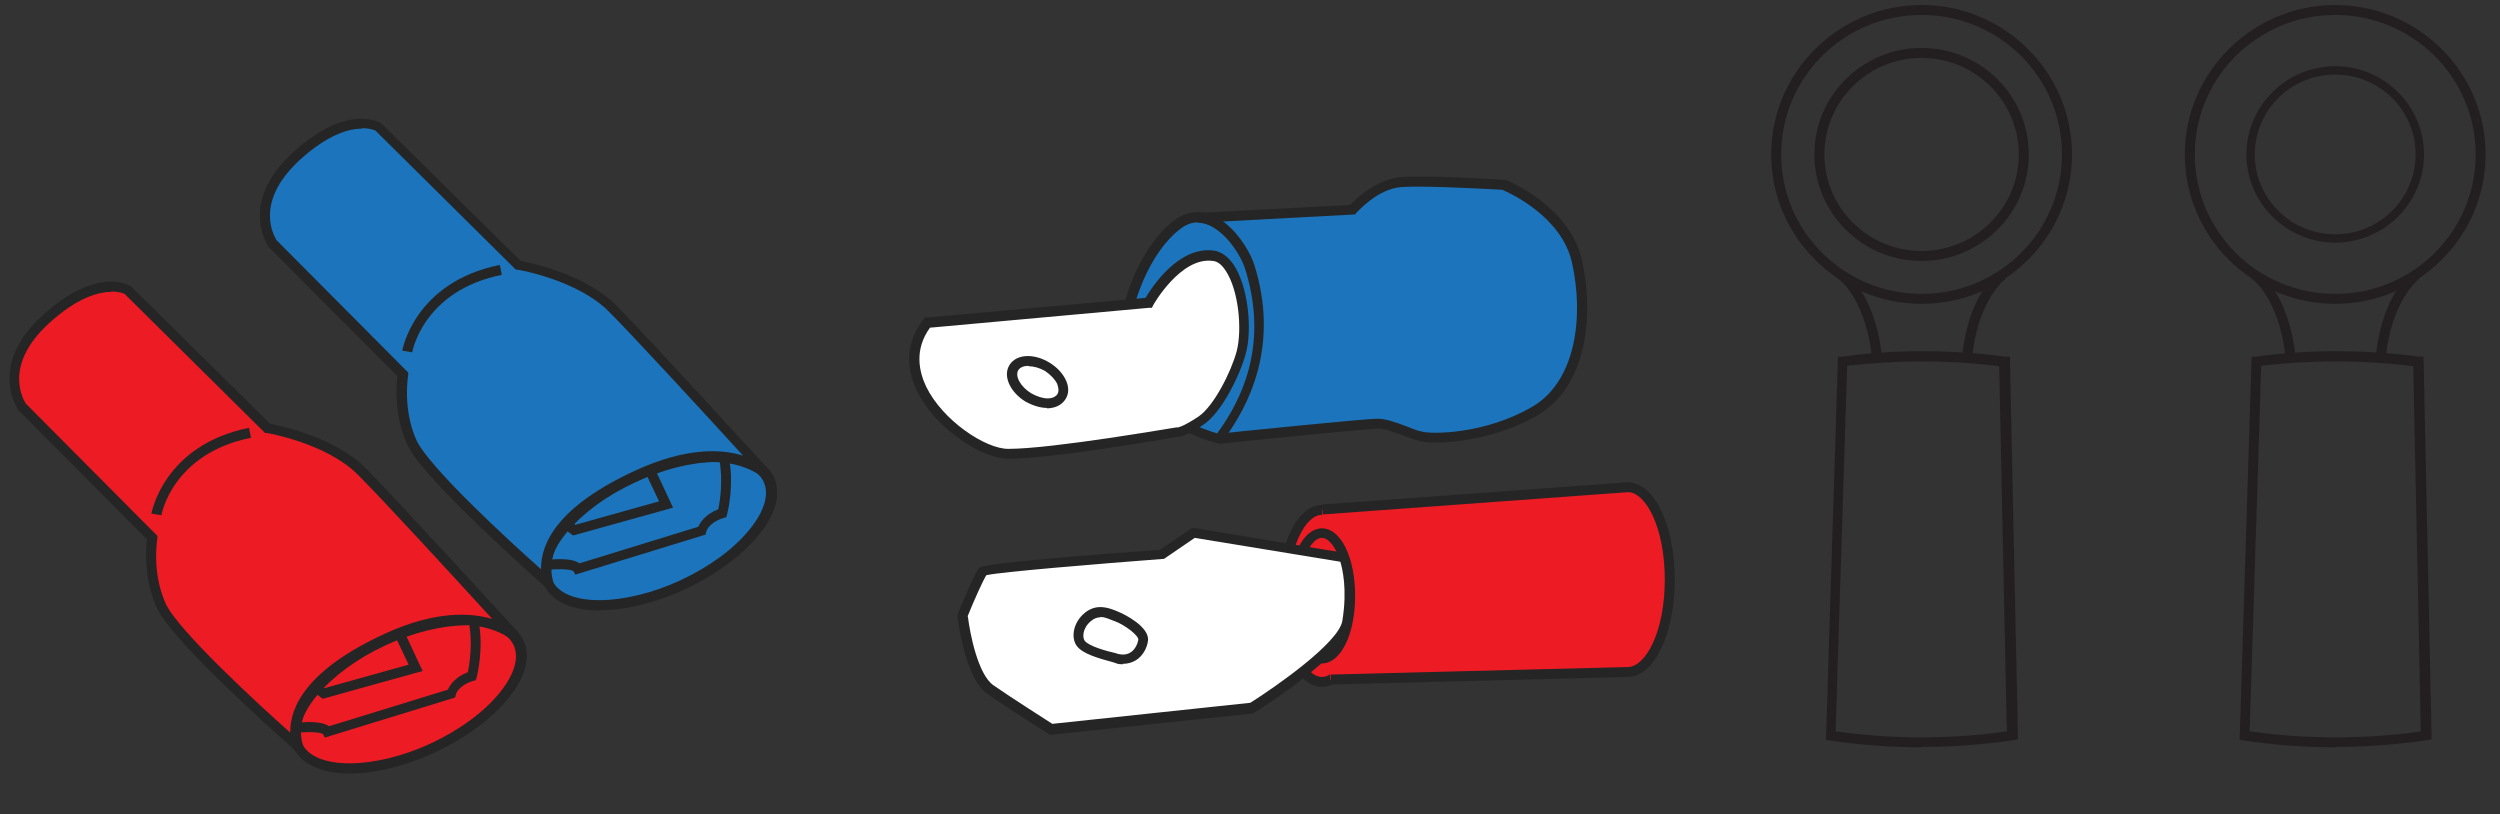
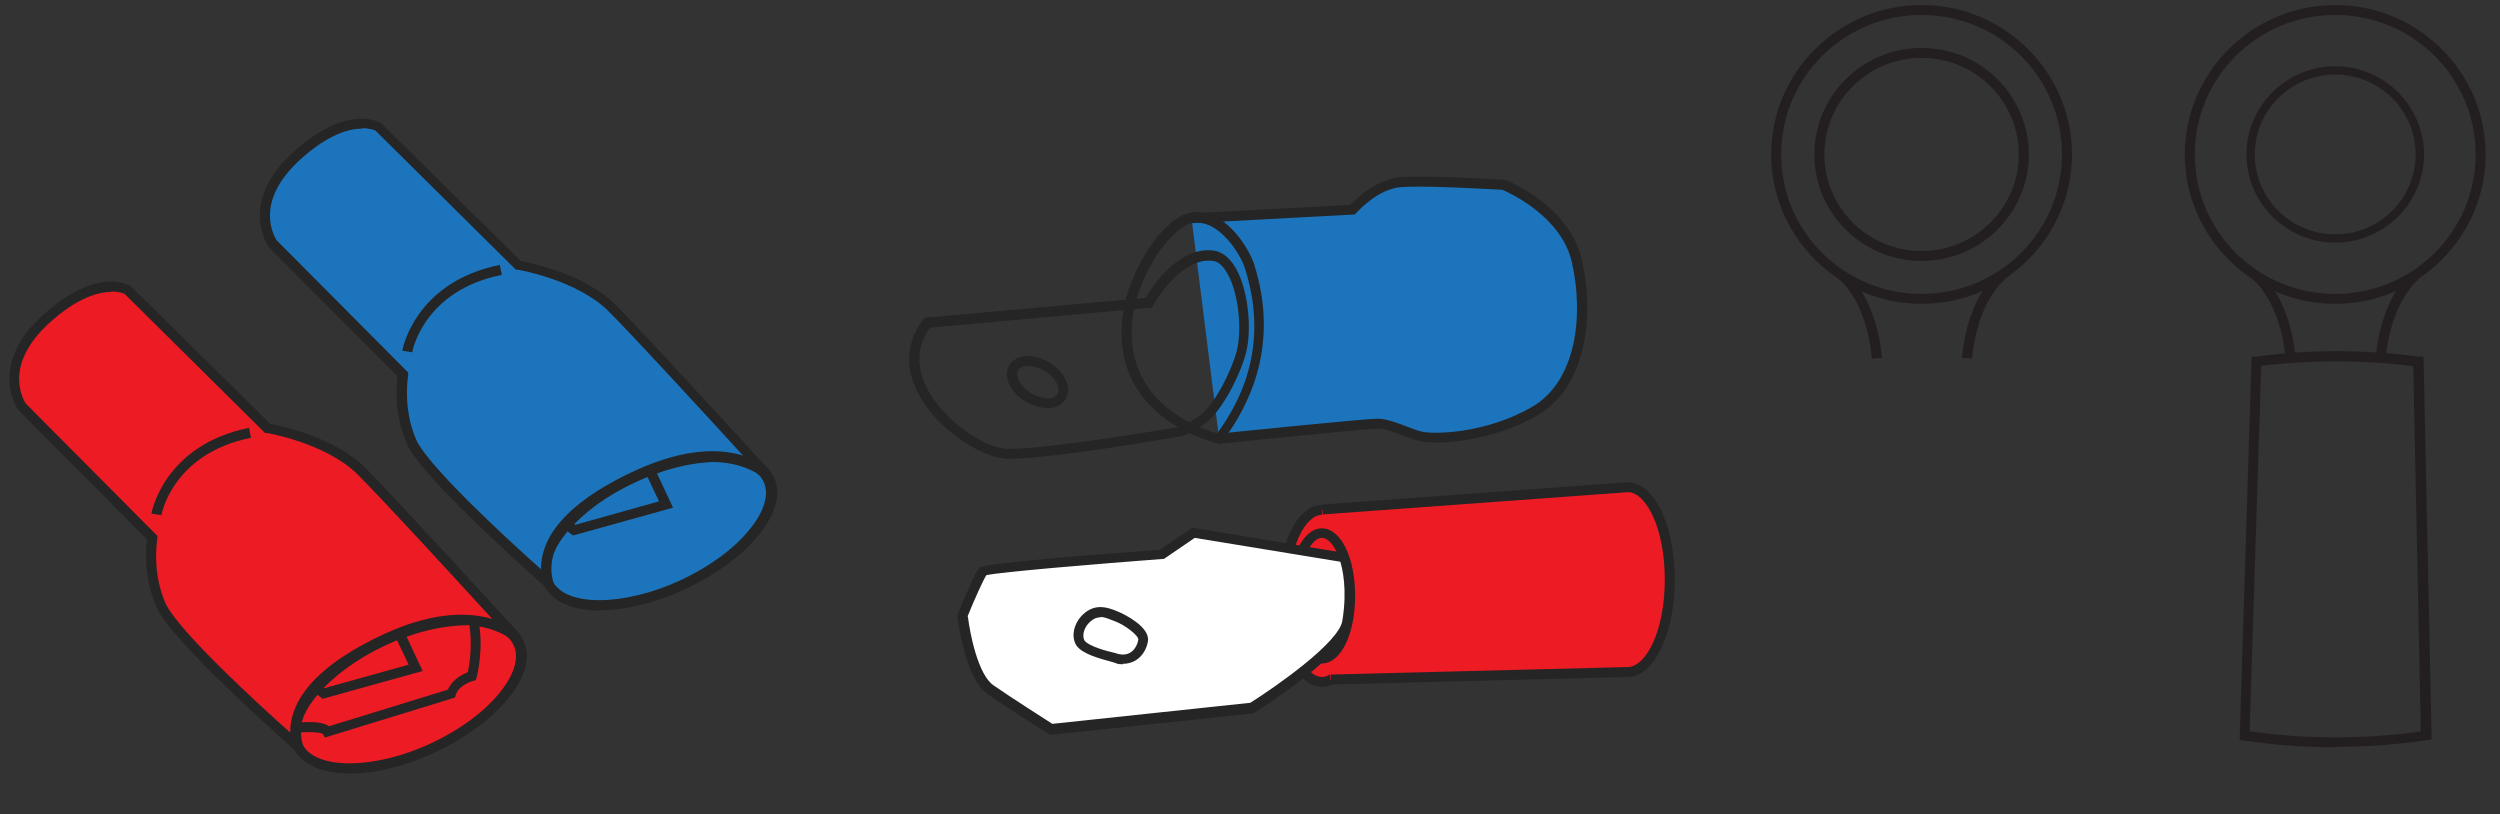
<svg xmlns="http://www.w3.org/2000/svg" fill="none" viewBox="0 0 132 43" height="43" width="132">
  <rect x="0" y="0" width="132" height="43" fill="#333333" stroke="none" />
  <g id="Group 5191">
    <path fill="#231F20" d="M101.459 16.043C97.087 16.043 93.518 12.497 93.518 8.154C93.518 3.811 97.087 0.265 101.459 0.265C105.832 0.265 109.401 3.811 109.401 8.154C109.401 12.497 105.832 16.043 101.459 16.043ZM101.459 0.79C97.362 0.79 94.046 4.084 94.046 8.154C94.046 12.224 97.362 15.518 101.459 15.518C105.557 15.518 108.873 12.224 108.873 8.154C108.873 4.084 105.557 0.79 101.459 0.79Z" id="Vector" />
    <path fill="#231F20" d="M101.46 13.777C98.334 13.777 95.799 11.259 95.799 8.154C95.799 5.049 98.334 2.531 101.46 2.531C104.586 2.531 107.12 5.049 107.12 8.154C107.12 11.259 104.586 13.777 101.46 13.777ZM101.46 3.056C98.629 3.056 96.327 5.342 96.327 8.154C96.327 10.965 98.629 13.252 101.46 13.252C104.29 13.252 106.592 10.965 106.592 8.154C106.592 5.342 104.29 3.056 101.46 3.056Z" id="Vector_2" />
-     <path fill="#231F20" d="M101.46 39.457C99.812 39.457 98.186 39.331 96.644 39.1L96.412 39.058L97.045 18.833H97.278C100.066 18.434 103.086 18.455 105.895 18.833H106.128V19.085L106.55 39.037L106.318 39.079C104.755 39.31 103.15 39.436 101.502 39.436L101.46 39.457ZM96.94 38.617C99.855 39.037 103.065 39.037 105.959 38.617L105.557 19.336C102.959 19.001 100.129 19.001 97.531 19.316L96.919 38.617H96.94Z" id="Vector_3" />
    <path fill="#231F20" d="M98.841 18.938C98.545 15.833 97.109 14.742 97.087 14.742L97.404 14.322C97.404 14.322 99.052 15.539 99.369 18.896L98.841 18.938Z" id="Vector_4" />
    <path fill="#231F20" d="M104.121 18.938L103.593 18.896C103.91 15.539 105.494 14.364 105.558 14.322L105.874 14.742C105.874 14.742 104.417 15.833 104.121 18.938Z" id="Vector_5" />
    <path fill="#231F20" d="M123.3 16.043C118.928 16.043 115.358 12.497 115.358 8.154C115.358 3.811 118.928 0.265 123.3 0.265C127.672 0.265 131.242 3.811 131.242 8.154C131.242 12.497 127.672 16.043 123.3 16.043ZM123.3 0.79C119.202 0.79 115.886 4.084 115.886 8.154C115.886 12.224 119.202 15.518 123.3 15.518C127.398 15.518 130.714 12.224 130.714 8.154C130.714 4.084 127.398 0.79 123.3 0.79Z" id="Vector_6" />
    <path fill="#231F20" d="M123.3 12.811C120.723 12.811 118.611 10.713 118.611 8.154C118.611 5.594 120.723 3.496 123.3 3.496C125.877 3.496 127.989 5.594 127.989 8.154C127.989 10.713 125.877 12.811 123.3 12.811ZM123.3 3.937C120.955 3.937 119.054 5.825 119.054 8.154C119.054 10.483 120.955 12.371 123.3 12.371C125.644 12.371 127.545 10.483 127.545 8.154C127.545 5.825 125.644 3.937 123.3 3.937Z" id="Vector_7" />
    <path fill="#231F20" d="M123.3 39.457C121.653 39.457 120.026 39.331 118.484 39.1L118.252 39.058L118.886 18.833H119.118C121.906 18.434 124.927 18.455 127.736 18.833H127.968V19.085L128.391 39.037L128.158 39.079C126.595 39.31 124.99 39.436 123.342 39.436L123.3 39.457ZM118.801 38.617C121.716 39.037 124.927 39.037 127.82 38.617L127.419 19.336C124.8 19.001 121.991 19.001 119.393 19.316L118.78 38.617H118.801Z" id="Vector_8" />
    <path fill="#231F20" d="M120.68 18.938C120.385 15.833 118.948 14.742 118.927 14.742L119.244 14.322C119.244 14.322 120.892 15.539 121.208 18.896L120.68 18.938Z" id="Vector_9" />
    <path fill="#231F20" d="M125.962 18.938L125.434 18.896C125.75 15.539 127.335 14.364 127.398 14.322L127.715 14.742C127.715 14.742 126.257 15.833 125.962 18.938Z" id="Vector_10" />
    <g id="Group">
      <path fill="#ED1C24" d="M22.884 39.503C26.104 37.999 28.115 35.514 27.375 33.952C26.636 32.389 23.426 32.341 20.206 33.845C16.986 35.349 14.976 37.834 15.715 39.397C16.454 40.959 19.664 41.007 22.884 39.503Z" id="Vector_11" />
      <path fill="#252525" d="M18.471 40.842C17.013 40.842 15.915 40.38 15.492 39.478C14.69 37.757 16.718 35.177 20.118 33.582C23.519 31.988 26.814 32.093 27.638 33.813C28.039 34.652 27.764 35.743 26.835 36.876C25.969 37.946 24.596 38.953 23.012 39.709C21.386 40.464 19.801 40.842 18.492 40.842H18.471ZM24.638 33.016C23.392 33.016 21.85 33.373 20.329 34.086C17.309 35.492 15.302 37.883 15.957 39.268C16.612 40.653 19.738 40.653 22.759 39.247C24.279 38.534 25.568 37.59 26.392 36.562C27.173 35.596 27.427 34.694 27.11 34.044C26.772 33.352 25.842 32.995 24.617 32.995L24.638 33.016Z" id="Vector_12" />
    </g>
    <path fill="#252525" d="M17.161 38.953L17.056 38.764C16.95 38.659 16.253 38.617 15.62 38.701L15.556 38.177C16.084 38.114 16.95 38.051 17.373 38.345L23.646 36.414C23.752 36.184 24.005 35.764 24.702 35.491C24.787 35.093 24.977 33.918 24.744 32.806L25.251 32.701C25.568 34.191 25.188 35.701 25.167 35.764L25.125 35.911L24.977 35.953C24.174 36.205 24.068 36.666 24.068 36.687L24.026 36.834L23.878 36.876L17.119 38.953H17.161Z" id="Vector_13" />
    <path fill="#252525" d="M17.035 36.897L16.549 36.519L16.866 36.1L17.14 36.331L21.576 35.093L20.858 33.582L21.343 33.351L22.315 35.428L17.035 36.897Z" id="Vector_14" />
    <g id="Group_2">
      <path fill="#ED1C24" d="M15.704 39.373C15.704 39.373 9.304 33.75 8.501 31.945C7.699 30.141 8.037 28.358 8.037 28.358L1.151 21.455C1.151 21.455 -0.349 19.378 2.418 16.84C5.206 14.301 6.769 15.329 6.769 15.329L14.12 22.609C14.12 22.609 17.352 23.155 19.084 24.875C20.816 26.595 27.215 33.624 27.215 33.624C27.215 33.624 25.146 31.568 20.499 33.687C15.852 35.806 15.324 38.009 15.704 39.373Z" id="Vector_15" />
      <path fill="#252525" d="M16.211 40.17L15.535 39.583C15.281 39.352 9.072 33.897 8.269 32.072C7.572 30.498 7.699 28.945 7.762 28.484L0.961 21.644C0.961 21.644 -0.687 19.315 2.249 16.651C5.143 14.007 6.854 15.077 6.917 15.119L14.268 22.378C14.796 22.483 17.668 23.071 19.295 24.707C21.006 26.428 27.363 33.393 27.427 33.456L27.047 33.813C27.047 33.813 25.019 31.904 20.625 33.918C15.873 36.079 15.683 38.219 15.979 39.289L16.232 40.149L16.211 40.17ZM5.882 15.413C5.227 15.413 4.108 15.686 2.608 17.049C0.052 19.378 1.32 21.225 1.362 21.308L8.311 28.295V28.421C8.311 28.421 7.994 30.162 8.734 31.841C9.367 33.267 13.761 37.296 15.324 38.68C15.303 37.359 16.148 35.365 20.372 33.435C23.012 32.239 24.85 32.344 25.99 32.68C24.11 30.624 20.182 26.344 18.893 25.064C17.246 23.407 14.12 22.861 14.078 22.861H13.993L6.579 15.518C6.579 15.518 6.326 15.392 5.861 15.392L5.882 15.413Z" id="Vector_16" />
    </g>
    <path fill="#252525" d="M8.522 27.204L7.994 27.12C7.994 27.12 8.607 23.511 13.148 22.588L13.254 23.113C9.092 23.952 8.522 27.183 8.522 27.204Z" id="Vector_17" />
    <g id="Group_3">
      <path fill="#1C75BC" d="M36.118 30.865C39.338 29.362 41.349 26.876 40.609 25.314C39.87 23.751 36.66 23.703 33.44 25.207C30.22 26.711 28.209 29.196 28.949 30.759C29.688 32.321 32.898 32.369 36.118 30.865Z" id="Vector_18" />
      <path fill="#252525" d="M31.693 32.239C30.236 32.239 29.138 31.778 28.715 30.876C27.913 29.155 29.94 26.575 33.341 24.98C34.904 24.246 36.488 23.847 37.861 23.847C37.903 23.847 37.924 23.847 37.967 23.847C39.424 23.847 40.459 24.351 40.86 25.19C41.262 26.029 40.987 27.12 40.058 28.253C39.192 29.323 37.819 30.33 36.235 31.085C34.608 31.841 33.024 32.218 31.715 32.218L31.693 32.239ZM37.84 24.393C36.551 24.393 35.031 24.77 33.531 25.463C30.511 26.868 28.504 29.26 29.159 30.645C29.814 32.05 32.94 32.03 35.96 30.624C37.481 29.91 38.769 28.966 39.593 27.938C40.374 26.973 40.628 26.071 40.311 25.421C39.994 24.77 39.15 24.393 37.903 24.372H37.819L37.84 24.393Z" id="Vector_19" />
    </g>
-     <path fill="#252525" d="M30.384 30.351L30.279 30.162C30.173 30.057 29.476 30.015 28.842 30.099L28.779 29.575C29.307 29.512 30.194 29.449 30.595 29.743L36.869 27.812C36.974 27.582 37.228 27.162 37.925 26.889C38.009 26.491 38.199 25.316 37.967 24.204L38.474 24.099C38.791 25.588 38.41 27.099 38.389 27.162L38.347 27.309L38.199 27.351C37.397 27.603 37.291 28.064 37.291 28.085L37.249 28.232L37.101 28.274L30.342 30.351H30.384Z" id="Vector_20" />
    <path fill="#252525" d="M30.257 28.274L29.771 27.917L30.088 27.498L30.384 27.707L34.798 26.47L34.08 24.959L34.566 24.728L35.537 26.805L30.257 28.274Z" id="Vector_21" />
    <g id="Group_4">
      <path fill="#1C75BC" d="M28.947 30.771C28.947 30.771 22.547 25.148 21.744 23.344C20.942 21.539 21.28 19.756 21.28 19.756L14.394 12.832C14.394 12.832 12.894 10.755 15.661 8.217C18.428 5.678 20.012 6.706 20.012 6.706L27.363 13.986C27.363 13.986 30.595 14.532 32.327 16.252C34.059 17.973 40.459 25.001 40.459 25.001C40.459 25.001 38.389 22.945 33.742 25.064C29.095 27.183 28.567 29.386 28.947 30.75V30.771Z" id="Vector_22" />
      <path fill="#252525" d="M29.433 31.547L28.757 30.959C28.504 30.729 22.294 25.274 21.491 23.448C20.794 21.875 20.921 20.322 20.984 19.861L14.183 13.042C14.183 13.042 12.535 10.713 15.471 8.049C18.365 5.405 20.076 6.475 20.139 6.517L27.49 13.777C28.018 13.881 30.89 14.469 32.517 16.105C34.228 17.826 40.586 24.791 40.649 24.854L40.269 25.211C40.269 25.211 38.241 23.302 33.848 25.316C29.095 27.477 28.905 29.617 29.201 30.687L29.454 31.547H29.433ZM19.125 6.79C18.471 6.79 17.351 7.063 15.851 8.426C13.296 10.755 14.563 12.601 14.605 12.685L21.555 19.672V19.798C21.555 19.798 21.238 21.539 21.977 23.218C22.611 24.644 27.004 28.673 28.567 30.057C28.546 28.715 29.391 26.742 33.615 24.812C36.255 23.616 38.093 23.7 39.234 24.057C37.354 22.001 33.425 17.721 32.137 16.441C30.489 14.784 27.363 14.238 27.321 14.238H27.236L19.823 6.895C19.823 6.895 19.569 6.769 19.125 6.769V6.79Z" id="Vector_23" />
    </g>
    <path fill="#252525" d="M21.766 18.602L21.238 18.518C21.238 18.518 21.85 14.909 26.392 13.986L26.497 14.511C22.336 15.35 21.766 18.581 21.766 18.602Z" id="Vector_24" />
    <g id="Group_5">
      <path fill="#1C75BC" d="M62.911 11.511L71.402 11.07C71.402 11.07 72.564 9.706 73.979 9.601C75.394 9.496 79.365 9.748 79.365 9.748C79.365 9.748 82.618 11.007 83.252 13.776C83.885 16.546 83.569 20.217 81.055 21.686C78.541 23.155 75.711 23.197 75.078 23.05C74.444 22.903 73.409 22.357 72.754 22.357C72.099 22.357 64.369 23.155 64.369 23.155" id="Vector_25" />
      <path fill="#252525" d="M64.389 23.427L64.326 22.903C64.643 22.861 72.078 22.106 72.733 22.106C73.176 22.106 73.746 22.315 74.296 22.525C74.612 22.651 74.887 22.756 75.12 22.798C75.669 22.924 78.415 22.924 80.907 21.476C83.23 20.113 83.632 16.672 82.998 13.86C82.449 11.406 79.661 10.168 79.323 10.021C78.879 10 75.331 9.79 74.021 9.874C72.712 9.958 71.634 11.238 71.613 11.238L71.55 11.322L62.953 11.783V11.259L71.296 10.818C71.592 10.503 72.669 9.454 73.979 9.349C75.394 9.245 79.238 9.475 79.407 9.496H79.492C79.64 9.559 82.871 10.86 83.526 13.734C84.202 16.735 83.737 20.427 81.203 21.917C78.752 23.343 75.838 23.49 75.014 23.302C74.76 23.239 74.444 23.134 74.127 23.008C73.662 22.84 73.134 22.63 72.775 22.63C72.268 22.63 67.093 23.155 64.411 23.427H64.389Z" id="Vector_26" />
    </g>
    <g id="Group_6">
-       <path fill="#1C75BC" d="M64.348 23.155C64.348 23.155 58.223 21.854 59.702 15.791C59.702 15.791 60.42 13.21 62.109 11.888C63.905 10.483 65.637 12.937 65.996 14.091C66.482 15.623 67.326 19.252 64.369 23.155H64.348Z" id="Vector_27" />
      <path fill="#252525" d="M64.475 23.448L64.306 23.407C64.2 23.386 61.454 22.777 60.039 20.532C59.194 19.21 59.004 17.595 59.448 15.728C59.49 15.602 60.208 13.042 61.94 11.678C62.511 11.217 63.165 11.091 63.799 11.28C65.003 11.657 65.953 13.126 66.228 13.986C67.538 18.14 66.038 21.329 64.559 23.281L64.454 23.407L64.475 23.448ZM63.229 11.741C62.912 11.741 62.595 11.867 62.278 12.119C60.673 13.378 59.976 15.854 59.976 15.874C59.553 17.595 59.743 19.064 60.504 20.28C61.623 22.043 63.672 22.714 64.264 22.882C66.228 20.217 66.714 17.301 65.742 14.196C65.489 13.399 64.623 12.119 63.651 11.825C63.503 11.783 63.377 11.762 63.229 11.762V11.741Z" id="Vector_28" />
    </g>
    <g id="Group_7">
-       <path fill="white" d="M48.971 17.029L60.651 15.98C60.651 15.98 62.172 13.231 64.073 13.504C65.446 13.693 65.974 16.945 65.552 18.602C65.277 19.672 64.348 21.602 63.419 22.211C62.426 22.861 62.151 22.819 62.151 22.819C62.151 22.819 55.624 23.973 53.238 23.973C51.189 23.973 46.5 20.155 48.971 17.029Z" id="Vector_29" />
      <path fill="#252525" d="M53.237 24.225C51.843 24.225 49.393 22.63 48.422 20.658C47.767 19.294 47.873 17.994 48.76 16.861L48.823 16.777L60.482 15.728C60.82 15.161 62.236 12.979 64.094 13.231C64.496 13.294 64.834 13.546 65.129 13.965C65.911 15.119 66.122 17.385 65.784 18.644C65.488 19.777 64.517 21.77 63.545 22.421C62.721 22.966 62.341 23.071 62.151 23.071C61.644 23.155 55.54 24.225 53.216 24.225H53.237ZM49.119 17.28C48.253 18.455 48.527 19.63 48.907 20.427C49.773 22.19 52.013 23.7 53.237 23.7C55.582 23.7 62.045 22.567 62.109 22.567H62.151H62.193C62.193 22.567 62.447 22.546 63.27 22.001C64.094 21.455 65.024 19.588 65.298 18.539C65.594 17.406 65.404 15.308 64.707 14.28C64.496 13.965 64.284 13.797 64.031 13.777C62.341 13.546 60.884 16.105 60.884 16.126L60.82 16.252H60.672L49.119 17.301V17.28Z" id="Vector_30" />
    </g>
    <path fill="#252525" d="M55.287 21.539C54.928 21.539 54.526 21.414 54.146 21.204C53.322 20.7 52.942 19.84 53.301 19.274C53.66 18.686 54.59 18.644 55.414 19.148C55.794 19.378 56.09 19.693 56.258 20.029C56.449 20.407 56.449 20.784 56.258 21.078C56.068 21.372 55.752 21.539 55.329 21.56C55.329 21.56 55.308 21.56 55.287 21.56V21.539ZM54.294 19.316C54.062 19.316 53.851 19.399 53.766 19.546C53.576 19.861 53.893 20.427 54.442 20.763C54.738 20.931 55.054 21.036 55.329 21.036C55.477 21.036 55.709 20.994 55.836 20.805C55.942 20.616 55.857 20.386 55.815 20.26C55.688 20.008 55.456 19.777 55.181 19.588C54.886 19.42 54.569 19.337 54.315 19.337L54.294 19.316Z" id="Vector_31" />
    <g id="Group_8">
      <path fill="#ED1C24" d="M69.797 36.016C70.941 36.016 71.868 33.978 71.868 31.463C71.868 28.949 70.941 26.91 69.797 26.91C68.654 26.91 67.728 28.949 67.728 31.463C67.728 33.978 68.654 36.016 69.797 36.016Z" id="Vector_32" />
      <path fill="#252525" d="M69.798 36.268C68.488 36.268 67.474 34.149 67.474 31.463C67.474 28.778 68.488 26.659 69.798 26.659C71.107 26.659 72.121 28.778 72.121 31.463C72.121 34.149 71.107 36.268 69.798 36.268ZM69.798 27.183C68.932 27.183 68.002 28.904 68.002 31.463C68.002 34.023 68.932 35.743 69.798 35.743C70.664 35.743 71.593 34.023 71.593 31.463C71.593 28.904 70.664 27.183 69.798 27.183Z" id="Vector_33" />
    </g>
    <g id="Group_9">
      <path fill="#ED1C24" d="M69.798 26.91L85.935 25.735C87.16 25.735 88.153 27.917 88.153 30.624C88.153 33.33 87.16 35.512 85.935 35.512L70.241 35.911" id="Vector_34" />
      <path fill="#252525" d="M70.263 36.142V35.617L85.935 35.219C86.886 35.219 87.9 33.372 87.9 30.603C87.9 27.833 86.886 25.987 85.956 25.987L69.84 27.162L69.798 26.638L85.935 25.463C87.35 25.463 88.427 27.729 88.427 30.603C88.427 33.477 87.329 35.743 85.956 35.743L70.284 36.142H70.263Z" id="Vector_35" />
    </g>
    <g id="Group_10">
      <path fill="#ED1C24" d="M69.798 34.778C70.626 34.778 71.298 33.294 71.298 31.463C71.298 29.632 70.626 28.148 69.798 28.148C68.97 28.148 68.298 29.632 68.298 31.463C68.298 33.294 68.97 34.778 69.798 34.778Z" id="Vector_36" />
      <path fill="#252525" d="M69.798 35.03C68.784 35.03 68.045 33.498 68.045 31.463C68.045 29.428 68.805 27.896 69.798 27.896C70.791 27.896 71.551 29.428 71.551 31.463C71.551 33.498 70.791 35.03 69.798 35.03ZM69.798 28.4C69.207 28.4 68.573 29.659 68.573 31.442C68.573 33.225 69.228 34.484 69.798 34.484C70.368 34.484 71.023 33.225 71.023 31.442C71.023 29.659 70.368 28.4 69.798 28.4Z" id="Vector_37" />
    </g>
    <g id="Group_11">
      <path fill="white" d="M71.15 32.848C70.896 34.379 66.123 37.38 66.123 37.38L55.498 38.492C55.498 38.492 53.428 37.191 52.288 36.394C51.147 35.596 50.809 32.512 50.809 32.512C50.809 32.512 51.675 30.372 51.907 30.162C52.14 29.953 61.349 29.26 61.349 29.26L62.996 28.127L70.96 29.428C70.96 29.428 71.488 30.666 71.129 32.848H71.15Z" id="Vector_38" />
      <path fill="#252525" d="M55.435 38.785L55.35 38.743C55.35 38.743 53.259 37.422 52.14 36.645C50.936 35.806 50.577 32.701 50.556 32.575V32.512V32.449C50.83 31.799 51.464 30.246 51.696 29.994C51.781 29.911 51.992 29.701 61.243 29.029L62.933 27.875H63.039L71.129 29.218L71.192 29.344C71.192 29.344 71.762 30.666 71.382 32.911C71.108 34.526 66.735 37.317 66.228 37.631L66.123 37.673L55.414 38.806L55.435 38.785ZM51.105 32.554C51.21 33.435 51.633 35.617 52.457 36.184C53.449 36.876 55.181 37.967 55.562 38.219L66.017 37.107C67.348 36.268 70.685 33.939 70.875 32.785C71.15 31.107 70.875 30.015 70.769 29.659L63.081 28.4L61.455 29.512H61.391C58.075 29.764 52.731 30.204 52.077 30.372C51.929 30.603 51.464 31.61 51.084 32.554H51.105Z" id="Vector_39" />
    </g>
    <g id="Group_12">
      <path fill="white" d="M57.083 33.98C56.85 33.687 56.892 33.015 57.463 32.554C58.033 32.092 58.561 32.407 58.962 32.554C59.364 32.701 60.441 33.33 60.356 33.834C60.272 34.337 59.849 34.988 58.962 34.757C58.477 34.631 57.399 34.379 57.083 33.98Z" id="Vector_40" />
      <path fill="#252525" d="M59.3 35.072C59.173 35.072 59.026 35.072 58.899 35.009L58.772 34.967C57.991 34.757 57.188 34.526 56.871 34.128C56.533 33.708 56.639 32.869 57.294 32.344C57.906 31.862 58.519 32.093 58.899 32.239L59.047 32.302C59.321 32.407 60.737 33.099 60.61 33.855C60.568 34.169 60.377 34.61 59.976 34.862C59.765 34.988 59.533 35.051 59.279 35.051L59.3 35.072ZM58.096 32.596C57.949 32.596 57.779 32.638 57.611 32.785C57.146 33.163 57.146 33.666 57.273 33.834C57.505 34.128 58.434 34.379 58.899 34.484L59.026 34.526C59.279 34.589 59.511 34.568 59.702 34.442C59.934 34.295 60.061 34.002 60.103 33.792C60.145 33.561 59.385 32.995 58.878 32.806L58.709 32.743C58.498 32.659 58.307 32.575 58.096 32.575V32.596Z" id="Vector_41" />
    </g>
  </g>
</svg>